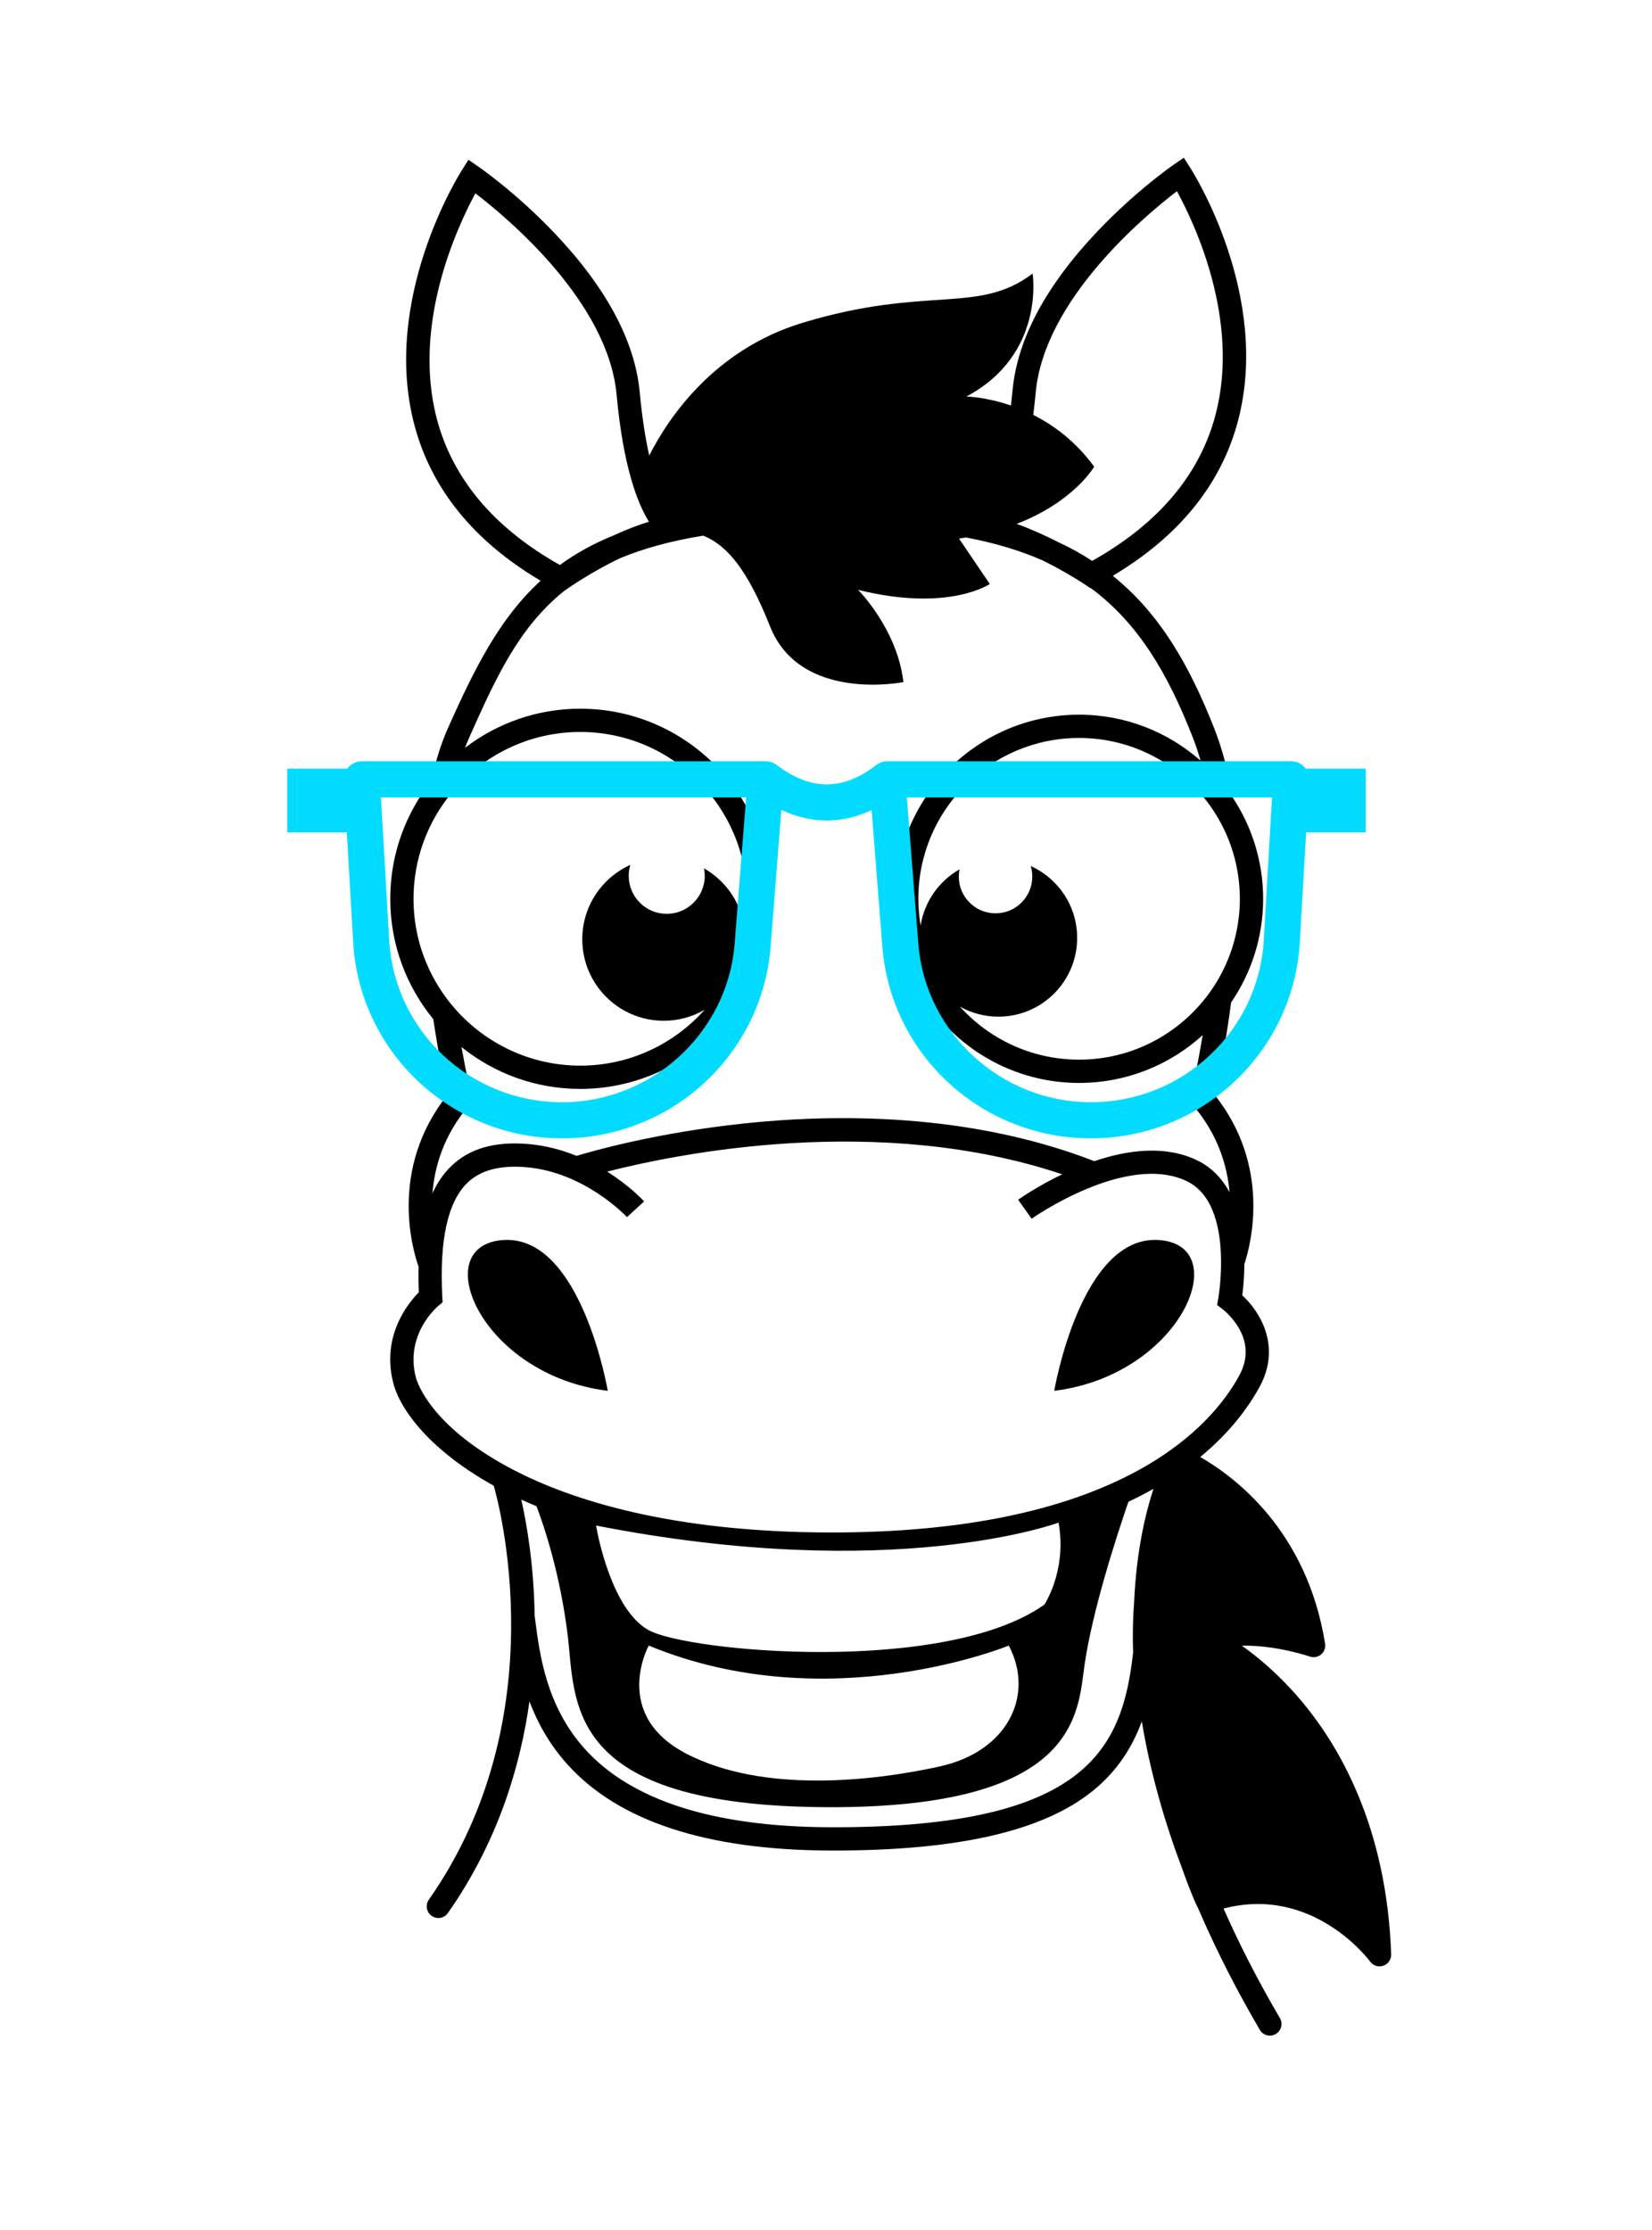
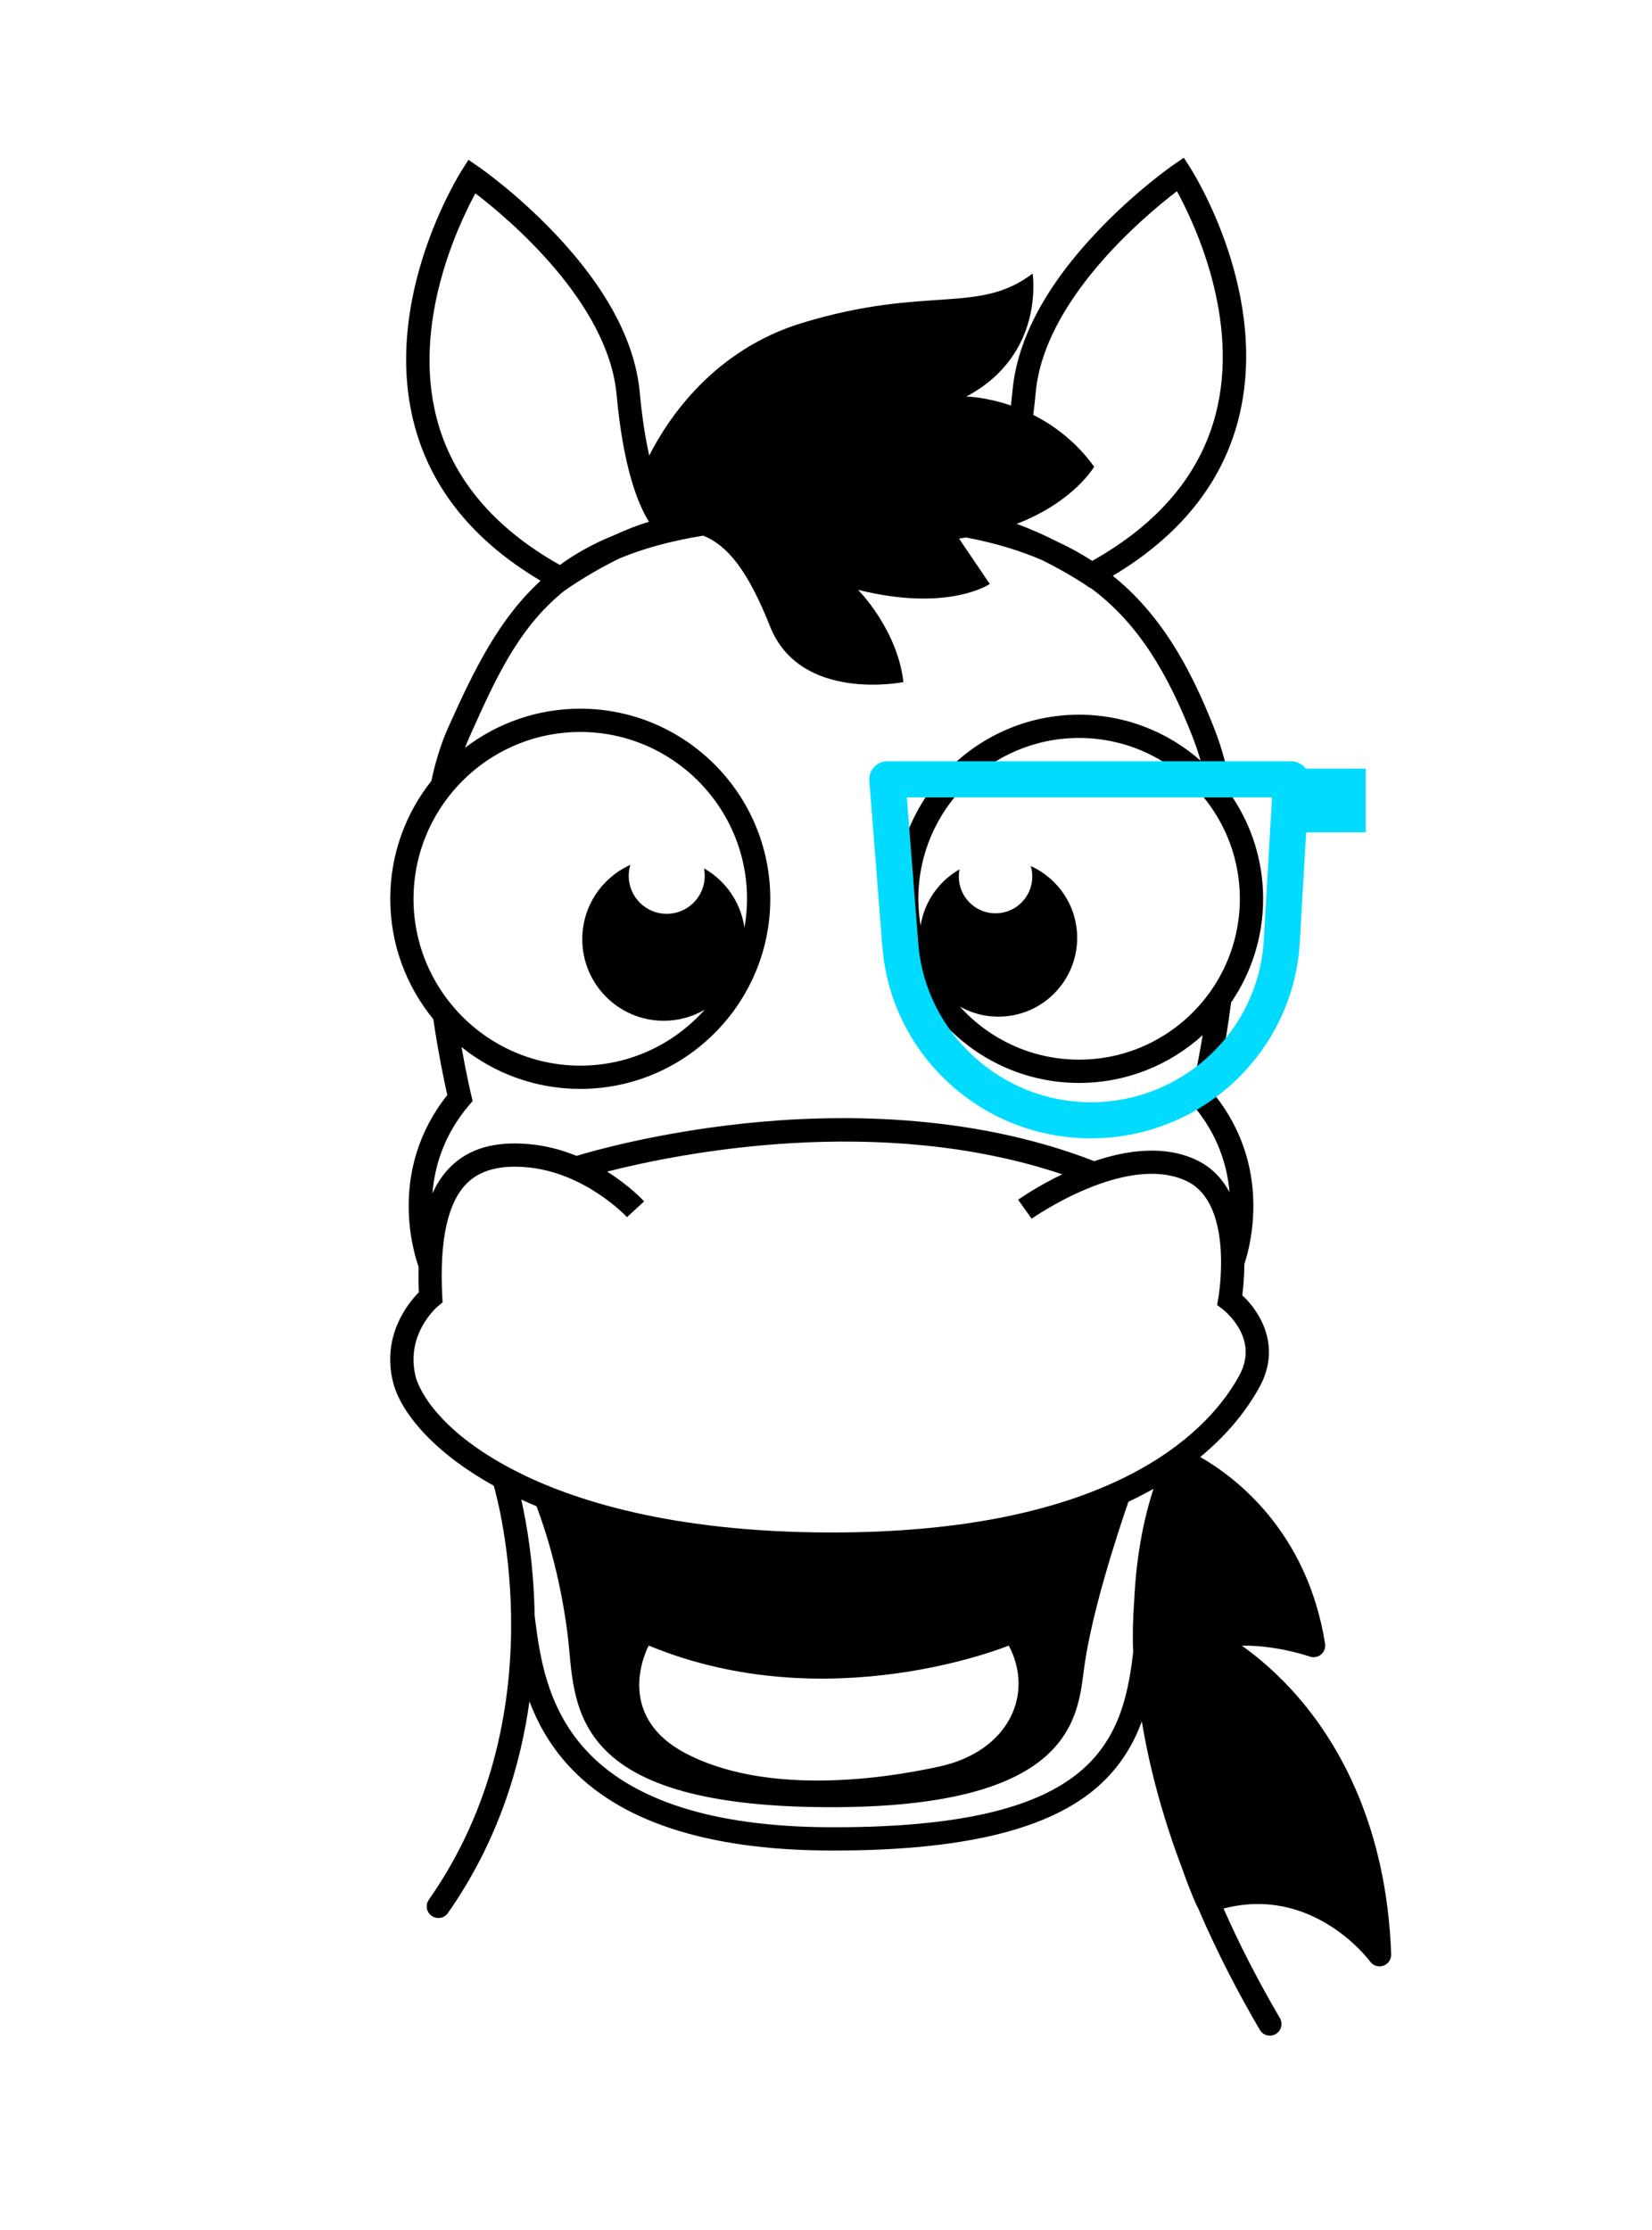
<svg xmlns="http://www.w3.org/2000/svg" id="Layer_1" version="1.1" viewBox="0 0 571.692 771.259">
  <defs>
    <style>
      .st0 {
        fill: #00dbff;
      }
    </style>
  </defs>
  <g>
-     <path d="M174.361,428.898c-26.844,1.519-8.209,46.707,35.961,52.169,0,0-9.117-53.688-35.961-52.169Z" />
-     <path d="M400.789,428.898c-26.844-1.519-35.961,52.169-35.961,52.169,44.17-5.462,62.805-50.649,35.961-52.169Z" />
-     <path d="M449.609,587.442c-7.229-8.417-14.363-14.338-19.866-18.238,12.274-.159,23.33,3.712,23.47,3.762,1.338.483,2.835.225,3.932-.683,1.098-.907,1.635-2.327,1.411-3.734-6.227-39.161-31.398-57.843-43.203-64.588,10.288-8.468,16.643-17.143,20.534-24.249,7.612-13.903.234-25.962-5.987-31.68.309-2.339.702-6.208.724-10.775,2.306-6.978,9.294-33.907-10.238-58.496,1.049-4.545,3.619-16.445,5.654-32.025,6.986-10.219,11.082-22.563,11.082-35.849,0-12.979-3.911-25.057-10.605-35.136-1.439-8.766-3.533-16.723-6.315-23.8-8.622-21.942-18.907-39.764-35.107-52.788,23.075-13.76,37.675-31.855,43.403-53.877,11.222-43.149-15.448-85.452-16.589-87.231l-2.243-3.5-3.426,2.356c-.528.363-13.09,9.058-26.289,22.93-17.973,18.891-27.915,37.462-29.551,55.198-.168,1.82-.353,3.549-.547,5.225-8.806-3.021-15.438-3.105-15.438-3.105,27.413-14.536,22.928-42.538,22.928-42.538-18.718,14.269-36.643,3.995-79.655,17.048-30.741,9.329-46.512,33.084-53.012,45.883-1.293-5.724-2.459-12.868-3.281-21.781-1.636-17.737-11.578-36.308-29.551-55.198-13.199-13.873-25.762-22.567-26.29-22.93l-3.438-2.364-2.239,3.521c-1.145,1.8-27.899,44.579-16.518,88.013,5.803,22.149,20.51,40.309,43.732,54.055-14.193,12.95-22.795,30.213-32.047,50.913-2.415,5.404-4.328,11.538-5.771,18.336-8.892,11.216-14.222,25.378-14.222,40.77,0,15.778,5.59,30.273,14.888,41.618,1.895,12.669,3.955,22.277,4.857,26.248-20.522,25.823-11.787,54.224-9.939,59.393-.068,2.808-.051,5.744.074,8.846-3.818,3.868-13.011,15.211-8.827,31.398,2.418,9.358,12.839,23.347,34.765,35.495,1.52,5.228,21.997,79.815-22.462,143.189-1.277,1.82-.836,4.33.984,5.607.704.493,1.51.73,2.308.73,1.268,0,2.515-.597,3.298-1.713,17.294-24.653,25.097-50.741,28.225-73.209,2.741,7.268,6.82,14.755,13.121,21.768,17.635,19.628,48.167,29.658,90.748,29.813.509.002,1.013.002,1.518.002,43.063,0,72.356-6.742,89.515-20.598,8.554-6.907,13.743-15.195,17.012-24.081.002.012.005.023.007.034,2.974,18.012,8.058,35.378,14.175,51.492,2.914,8.238,4.789,12.121,4.956,12.461.063.128.145.24.219.359,6.788,15.847,14.346,30.192,21.485,42.364.749,1.278,2.093,1.99,3.475,1.99.692,0,1.393-.179,2.033-.554,1.917-1.124,2.559-3.591,1.435-5.508-7.784-13.274-14.205-25.915-19.502-37.892,30.667-8.012,49.913,17.238,50.746,18.359.774,1.049,1.986,1.636,3.239,1.636.441,0,.889-.073,1.323-.225,1.666-.58,2.76-2.177,2.698-3.94-1.543-44.343-18.155-72.615-31.818-88.525ZM429.071,310.885c0,2.535-.186,5.026-.516,7.473-1.272,9.426-4.904,18.111-10.294,25.433-10.137,13.771-26.451,22.729-44.824,22.729-16.348,0-31.069-7.089-41.257-18.352,3.941,2.215,8.487,3.484,13.33,3.484,15.052,0,27.254-12.202,27.254-27.254,0-11.065-6.598-20.583-16.071-24.853.347,1.157.538,2.382.538,3.652,0,7.021-5.691,12.713-12.713,12.713s-12.713-5.692-12.713-12.713c0-.855.088-1.689.248-2.497-7.066,4.021-12.161,11.105-13.467,19.45-.508-3.015-.786-6.107-.786-9.265,0-30.677,24.958-55.635,55.636-55.635,18.724,0,35.305,9.307,45.393,23.528,5.509,7.766,9.08,16.993,9.997,26.982.155,1.689.246,3.396.246,5.125ZM358.415,135.777c2.958-32.078,37.609-61.026,48.875-69.644,6.011,10.987,21.937,44.451,13.403,77.175-5.424,20.794-19.798,37.838-42.729,50.691-3.734-2.43-7.752-4.648-12.089-6.648-4.201-2.139-9.032-4.344-14.061-6.141,19.927-7.701,26.829-19.785,26.829-19.785-6.355-8.747-13.968-14.332-21.073-17.911.309-2.44.594-5.011.845-7.738ZM151.157,144.818c-8.667-32.99,7.335-66.854,13.358-77.944,11.28,8.629,45.907,37.568,48.864,69.635,2.307,25.014,7.254,37.656,11.203,43.954-4.088,1.235-8.138,2.856-11.925,4.6-7.229,2.91-13.443,6.376-18.902,10.359-22.809-12.807-37.137-29.819-42.597-50.603ZM147.534,333.05c-2.852-6.828-4.433-14.315-4.433-22.165,0-6.791,1.188-13.308,3.353-19.365,2.355-6.592,5.879-12.63,10.319-17.872,10.594-12.508,26.398-20.469,44.034-20.469,31.819,0,57.706,25.887,57.706,57.706,0,3.423-.317,6.771-.891,10.031-1.238-8.827-6.56-16.338-13.997-20.57.167.836.257,1.699.257,2.583,0,7.265-5.89,13.154-13.155,13.154s-13.154-5.889-13.154-13.154c0-1.314.198-2.581.557-3.778-9.802,4.418-16.629,14.266-16.629,25.716,0,15.575,12.626,28.201,28.201,28.201,5.163,0,9.998-1.394,14.16-3.817-10.576,11.856-25.956,19.34-43.056,19.34s-32.616-7.553-43.196-19.502c-4.184-4.724-7.609-10.132-10.077-16.039ZM162.24,382.367l1.321-1.563-.484-1.988c-.055-.225-1.588-6.628-3.368-16.654,11.267,9.049,25.556,14.48,41.098,14.48,36.258,0,65.756-29.498,65.756-65.756s-29.498-65.756-65.756-65.756c-14.99,0-28.816,5.052-39.888,13.529.464-1.224.952-2.426,1.474-3.593,9.006-20.151,16.832-37.647,32.555-50.44l1.547-1.095c.123-.087,7.987-5.609,17.964-10.403,8.046-3.357,17.535-6.007,28.893-7.854,8.363,3.327,15.468,12.062,23.114,31.358,10.498,26.498,46.169,19.295,46.169,19.295-2.135-18.422-15.701-31.909-15.701-31.909,31.388,7.811,45.585-2.026,45.585-2.026l-10.637-15.701c.825-.118,1.624-.252,2.423-.385,10.086,1.914,18.845,4.568,26.528,7.939,8.304,4.117,14.439,8.205,14.547,8.278l2.011,1.351.1-.054c16.468,12.189,26.576,29.48,35.22,51.476,1.04,2.647,1.955,5.394,2.766,8.215-11.226-9.89-25.94-15.908-42.041-15.908-35.116,0-63.686,28.569-63.686,63.685s28.569,63.685,63.686,63.685c16.441,0,31.446-6.263,42.756-16.528-2.048,12.41-4.027,20.506-4.089,20.753l-.498,1.999,1.33,1.573c8.571,10.139,11.773,20.842,12.554,30.002-2.495-4.629-6.118-8.602-11.344-11.094-11.14-5.313-24.206-3.46-35.453.352-43.345-16.803-89.83-16.384-121.347-13.023-30.083,3.208-52.061,9.447-57.816,11.194-4.994-2.032-10.642-3.593-16.816-4.102-11.592-.952-20.293,1.561-26.615,7.694-2.6,2.523-4.745,5.643-6.442,9.379.721-9.247,3.887-20.115,12.584-30.402ZM143.897,476.373c-3.808-14.729,7.244-24.233,7.703-24.62l1.56-1.289-.105-2.022c-1.014-19.512,1.895-32.726,8.647-39.276,4.555-4.42,11.21-6.203,20.348-5.449,20.34,1.676,34.788,17.111,34.931,17.267l5.933-5.441c-.355-.387-5.007-5.389-12.805-10.297,24.875-6.345,94.1-20.295,157.491.931-8.634,4.14-14.668,8.382-15.264,8.807l4.671,6.555c.325-.231,32.731-22.986,53.675-13.001,9.638,4.596,11.782,17.396,11.881,27.372-.006.013-.015.04-.019.05l.02.008c.065,7.153-.916,12.842-.941,12.976l-.428,2.44,1.967,1.493c.034.026,3.447,2.648,5.781,6.897,2.885,5.253,2.846,10.659-.116,16.068-4.848,8.854-14.834,21.714-34.878,32.695-26.07,14.284-61.779,21.526-106.132,21.526-56.188,0-90.575-11.605-109.526-21.34-29.172-14.986-33.944-30.618-34.392-32.352ZM361.411,555.018c-34.5,24.437-123.661,16.361-137.08,8.757-12.483-7.073-17.368-32.221-17.989-35.698-.047-.261-.072-.413-.072-.413,103.215,20.209,160.053-1.013,160.053-1.013.105.577.193,1.146.272,1.712,2.19,15.63-5.184,26.655-5.184,26.655ZM325.236,610.986c-23.619,5.221-61.232,9.238-87.563-4.325-26.331-13.563-13.169-37.481-13.169-37.481,62.133,25.721,124.597,0,124.597,0,8.998,17.065-.247,36.585-23.866,41.806ZM288.684,632.021c-.515,0-1.043-.001-1.562-.003-40.211-.147-68.739-9.279-84.789-27.144-13.218-14.711-15.537-32.44-17.072-44.171l-.239-1.808c-.27-17.794-2.786-32.059-4.624-40.209,1.725.791,3.48,1.563,5.276,2.307,2.949,7.818,8.177,23.758,10.738,44.244,2.902,23.207-2.031,59.486,89.885,59.846,87.092.341,86.623-32.558,89.014-49.145,2.72-18.87,11.069-44.528,15.192-56.502,3.064-1.441,5.948-2.932,8.661-4.459-2.815,8.621-5.893,21.666-6.671,38.834-.437,5.67-.588,11.62-.361,17.731-3.755,33.369-15.9,60.48-103.447,60.48Z" />
+     <path d="M449.609,587.442c-7.229-8.417-14.363-14.338-19.866-18.238,12.274-.159,23.33,3.712,23.47,3.762,1.338.483,2.835.225,3.932-.683,1.098-.907,1.635-2.327,1.411-3.734-6.227-39.161-31.398-57.843-43.203-64.588,10.288-8.468,16.643-17.143,20.534-24.249,7.612-13.903.234-25.962-5.987-31.68.309-2.339.702-6.208.724-10.775,2.306-6.978,9.294-33.907-10.238-58.496,1.049-4.545,3.619-16.445,5.654-32.025,6.986-10.219,11.082-22.563,11.082-35.849,0-12.979-3.911-25.057-10.605-35.136-1.439-8.766-3.533-16.723-6.315-23.8-8.622-21.942-18.907-39.764-35.107-52.788,23.075-13.76,37.675-31.855,43.403-53.877,11.222-43.149-15.448-85.452-16.589-87.231l-2.243-3.5-3.426,2.356c-.528.363-13.09,9.058-26.289,22.93-17.973,18.891-27.915,37.462-29.551,55.198-.168,1.82-.353,3.549-.547,5.225-8.806-3.021-15.438-3.105-15.438-3.105,27.413-14.536,22.928-42.538,22.928-42.538-18.718,14.269-36.643,3.995-79.655,17.048-30.741,9.329-46.512,33.084-53.012,45.883-1.293-5.724-2.459-12.868-3.281-21.781-1.636-17.737-11.578-36.308-29.551-55.198-13.199-13.873-25.762-22.567-26.29-22.93l-3.438-2.364-2.239,3.521c-1.145,1.8-27.899,44.579-16.518,88.013,5.803,22.149,20.51,40.309,43.732,54.055-14.193,12.95-22.795,30.213-32.047,50.913-2.415,5.404-4.328,11.538-5.771,18.336-8.892,11.216-14.222,25.378-14.222,40.77,0,15.778,5.59,30.273,14.888,41.618,1.895,12.669,3.955,22.277,4.857,26.248-20.522,25.823-11.787,54.224-9.939,59.393-.068,2.808-.051,5.744.074,8.846-3.818,3.868-13.011,15.211-8.827,31.398,2.418,9.358,12.839,23.347,34.765,35.495,1.52,5.228,21.997,79.815-22.462,143.189-1.277,1.82-.836,4.33.984,5.607.704.493,1.51.73,2.308.73,1.268,0,2.515-.597,3.298-1.713,17.294-24.653,25.097-50.741,28.225-73.209,2.741,7.268,6.82,14.755,13.121,21.768,17.635,19.628,48.167,29.658,90.748,29.813.509.002,1.013.002,1.518.002,43.063,0,72.356-6.742,89.515-20.598,8.554-6.907,13.743-15.195,17.012-24.081.002.012.005.023.007.034,2.974,18.012,8.058,35.378,14.175,51.492,2.914,8.238,4.789,12.121,4.956,12.461.063.128.145.24.219.359,6.788,15.847,14.346,30.192,21.485,42.364.749,1.278,2.093,1.99,3.475,1.99.692,0,1.393-.179,2.033-.554,1.917-1.124,2.559-3.591,1.435-5.508-7.784-13.274-14.205-25.915-19.502-37.892,30.667-8.012,49.913,17.238,50.746,18.359.774,1.049,1.986,1.636,3.239,1.636.441,0,.889-.073,1.323-.225,1.666-.58,2.76-2.177,2.698-3.94-1.543-44.343-18.155-72.615-31.818-88.525ZM429.071,310.885c0,2.535-.186,5.026-.516,7.473-1.272,9.426-4.904,18.111-10.294,25.433-10.137,13.771-26.451,22.729-44.824,22.729-16.348,0-31.069-7.089-41.257-18.352,3.941,2.215,8.487,3.484,13.33,3.484,15.052,0,27.254-12.202,27.254-27.254,0-11.065-6.598-20.583-16.071-24.853.347,1.157.538,2.382.538,3.652,0,7.021-5.691,12.713-12.713,12.713s-12.713-5.692-12.713-12.713c0-.855.088-1.689.248-2.497-7.066,4.021-12.161,11.105-13.467,19.45-.508-3.015-.786-6.107-.786-9.265,0-30.677,24.958-55.635,55.636-55.635,18.724,0,35.305,9.307,45.393,23.528,5.509,7.766,9.08,16.993,9.997,26.982.155,1.689.246,3.396.246,5.125ZM358.415,135.777c2.958-32.078,37.609-61.026,48.875-69.644,6.011,10.987,21.937,44.451,13.403,77.175-5.424,20.794-19.798,37.838-42.729,50.691-3.734-2.43-7.752-4.648-12.089-6.648-4.201-2.139-9.032-4.344-14.061-6.141,19.927-7.701,26.829-19.785,26.829-19.785-6.355-8.747-13.968-14.332-21.073-17.911.309-2.44.594-5.011.845-7.738ZM151.157,144.818c-8.667-32.99,7.335-66.854,13.358-77.944,11.28,8.629,45.907,37.568,48.864,69.635,2.307,25.014,7.254,37.656,11.203,43.954-4.088,1.235-8.138,2.856-11.925,4.6-7.229,2.91-13.443,6.376-18.902,10.359-22.809-12.807-37.137-29.819-42.597-50.603ZM147.534,333.05c-2.852-6.828-4.433-14.315-4.433-22.165,0-6.791,1.188-13.308,3.353-19.365,2.355-6.592,5.879-12.63,10.319-17.872,10.594-12.508,26.398-20.469,44.034-20.469,31.819,0,57.706,25.887,57.706,57.706,0,3.423-.317,6.771-.891,10.031-1.238-8.827-6.56-16.338-13.997-20.57.167.836.257,1.699.257,2.583,0,7.265-5.89,13.154-13.155,13.154s-13.154-5.889-13.154-13.154c0-1.314.198-2.581.557-3.778-9.802,4.418-16.629,14.266-16.629,25.716,0,15.575,12.626,28.201,28.201,28.201,5.163,0,9.998-1.394,14.16-3.817-10.576,11.856-25.956,19.34-43.056,19.34s-32.616-7.553-43.196-19.502c-4.184-4.724-7.609-10.132-10.077-16.039ZM162.24,382.367l1.321-1.563-.484-1.988c-.055-.225-1.588-6.628-3.368-16.654,11.267,9.049,25.556,14.48,41.098,14.48,36.258,0,65.756-29.498,65.756-65.756s-29.498-65.756-65.756-65.756c-14.99,0-28.816,5.052-39.888,13.529.464-1.224.952-2.426,1.474-3.593,9.006-20.151,16.832-37.647,32.555-50.44l1.547-1.095c.123-.087,7.987-5.609,17.964-10.403,8.046-3.357,17.535-6.007,28.893-7.854,8.363,3.327,15.468,12.062,23.114,31.358,10.498,26.498,46.169,19.295,46.169,19.295-2.135-18.422-15.701-31.909-15.701-31.909,31.388,7.811,45.585-2.026,45.585-2.026l-10.637-15.701c.825-.118,1.624-.252,2.423-.385,10.086,1.914,18.845,4.568,26.528,7.939,8.304,4.117,14.439,8.205,14.547,8.278l2.011,1.351.1-.054c16.468,12.189,26.576,29.48,35.22,51.476,1.04,2.647,1.955,5.394,2.766,8.215-11.226-9.89-25.94-15.908-42.041-15.908-35.116,0-63.686,28.569-63.686,63.685s28.569,63.685,63.686,63.685c16.441,0,31.446-6.263,42.756-16.528-2.048,12.41-4.027,20.506-4.089,20.753l-.498,1.999,1.33,1.573c8.571,10.139,11.773,20.842,12.554,30.002-2.495-4.629-6.118-8.602-11.344-11.094-11.14-5.313-24.206-3.46-35.453.352-43.345-16.803-89.83-16.384-121.347-13.023-30.083,3.208-52.061,9.447-57.816,11.194-4.994-2.032-10.642-3.593-16.816-4.102-11.592-.952-20.293,1.561-26.615,7.694-2.6,2.523-4.745,5.643-6.442,9.379.721-9.247,3.887-20.115,12.584-30.402ZM143.897,476.373c-3.808-14.729,7.244-24.233,7.703-24.62l1.56-1.289-.105-2.022c-1.014-19.512,1.895-32.726,8.647-39.276,4.555-4.42,11.21-6.203,20.348-5.449,20.34,1.676,34.788,17.111,34.931,17.267l5.933-5.441c-.355-.387-5.007-5.389-12.805-10.297,24.875-6.345,94.1-20.295,157.491.931-8.634,4.14-14.668,8.382-15.264,8.807l4.671,6.555c.325-.231,32.731-22.986,53.675-13.001,9.638,4.596,11.782,17.396,11.881,27.372-.006.013-.015.04-.019.05l.02.008c.065,7.153-.916,12.842-.941,12.976l-.428,2.44,1.967,1.493c.034.026,3.447,2.648,5.781,6.897,2.885,5.253,2.846,10.659-.116,16.068-4.848,8.854-14.834,21.714-34.878,32.695-26.07,14.284-61.779,21.526-106.132,21.526-56.188,0-90.575-11.605-109.526-21.34-29.172-14.986-33.944-30.618-34.392-32.352ZM361.411,555.018ZM325.236,610.986c-23.619,5.221-61.232,9.238-87.563-4.325-26.331-13.563-13.169-37.481-13.169-37.481,62.133,25.721,124.597,0,124.597,0,8.998,17.065-.247,36.585-23.866,41.806ZM288.684,632.021c-.515,0-1.043-.001-1.562-.003-40.211-.147-68.739-9.279-84.789-27.144-13.218-14.711-15.537-32.44-17.072-44.171l-.239-1.808c-.27-17.794-2.786-32.059-4.624-40.209,1.725.791,3.48,1.563,5.276,2.307,2.949,7.818,8.177,23.758,10.738,44.244,2.902,23.207-2.031,59.486,89.885,59.846,87.092.341,86.623-32.558,89.014-49.145,2.72-18.87,11.069-44.528,15.192-56.502,3.064-1.441,5.948-2.932,8.661-4.459-2.815,8.621-5.893,21.666-6.671,38.834-.437,5.67-.588,11.62-.361,17.731-3.755,33.369-15.9,60.48-103.447,60.48Z" />
  </g>
  <g>
-     <path class="st0" d="M194.501,393.742c-38.334,0-70.083-29.78-72.28-67.796l-3.238-56.029c-.1-1.716.513-3.396,1.692-4.645,1.179-1.25,2.822-1.958,4.54-1.958h139.743c1.741,0,3.402.727,4.583,2.005,1.182,1.278,1.776,2.991,1.641,4.727l-4.5,57.365c-1.421,18.115-9.6,34.884-23.03,47.22-13.419,12.325-30.874,19.112-49.15,19.112ZM131.828,275.8l2.856,49.426c1.817,31.419,28.091,56.032,59.817,56.032,31.085,0,57.322-24.081,59.732-54.822l3.973-50.635h-126.378Z" />
    <path class="st0" d="M377.524,393.742c-18.276,0-35.731-6.787-49.15-19.112-13.429-12.335-21.609-29.104-23.03-47.22l-4.5-57.365c-.135-1.735.458-3.449,1.641-4.727,1.181-1.278,2.843-2.005,4.583-2.005h139.743c1.718,0,3.361.708,4.54,1.958,1.179,1.249,1.792,2.929,1.692,4.645l-3.238,56.029c-2.198,38.016-33.946,67.796-72.28,67.796ZM313.819,275.8l3.973,50.634c2.412,30.742,28.649,54.823,59.732,54.823,31.726,0,58-24.612,59.817-56.032l2.856-49.426h-126.378Z" />
-     <path class="st0" d="M286.124,283.795c-8.348,0-16.731-3.084-24.922-9.251l7.511-9.974c11.924,8.979,22.902,8.99,34.55.037l7.609,9.9c-8.057,6.192-16.384,9.288-24.748,9.288Z" />
-     <rect class="st0" x="99.409" y="265.863" width="25.805" height="22.033" />
    <rect class="st0" x="446.811" y="265.863" width="25.807" height="22.033" />
  </g>
</svg>